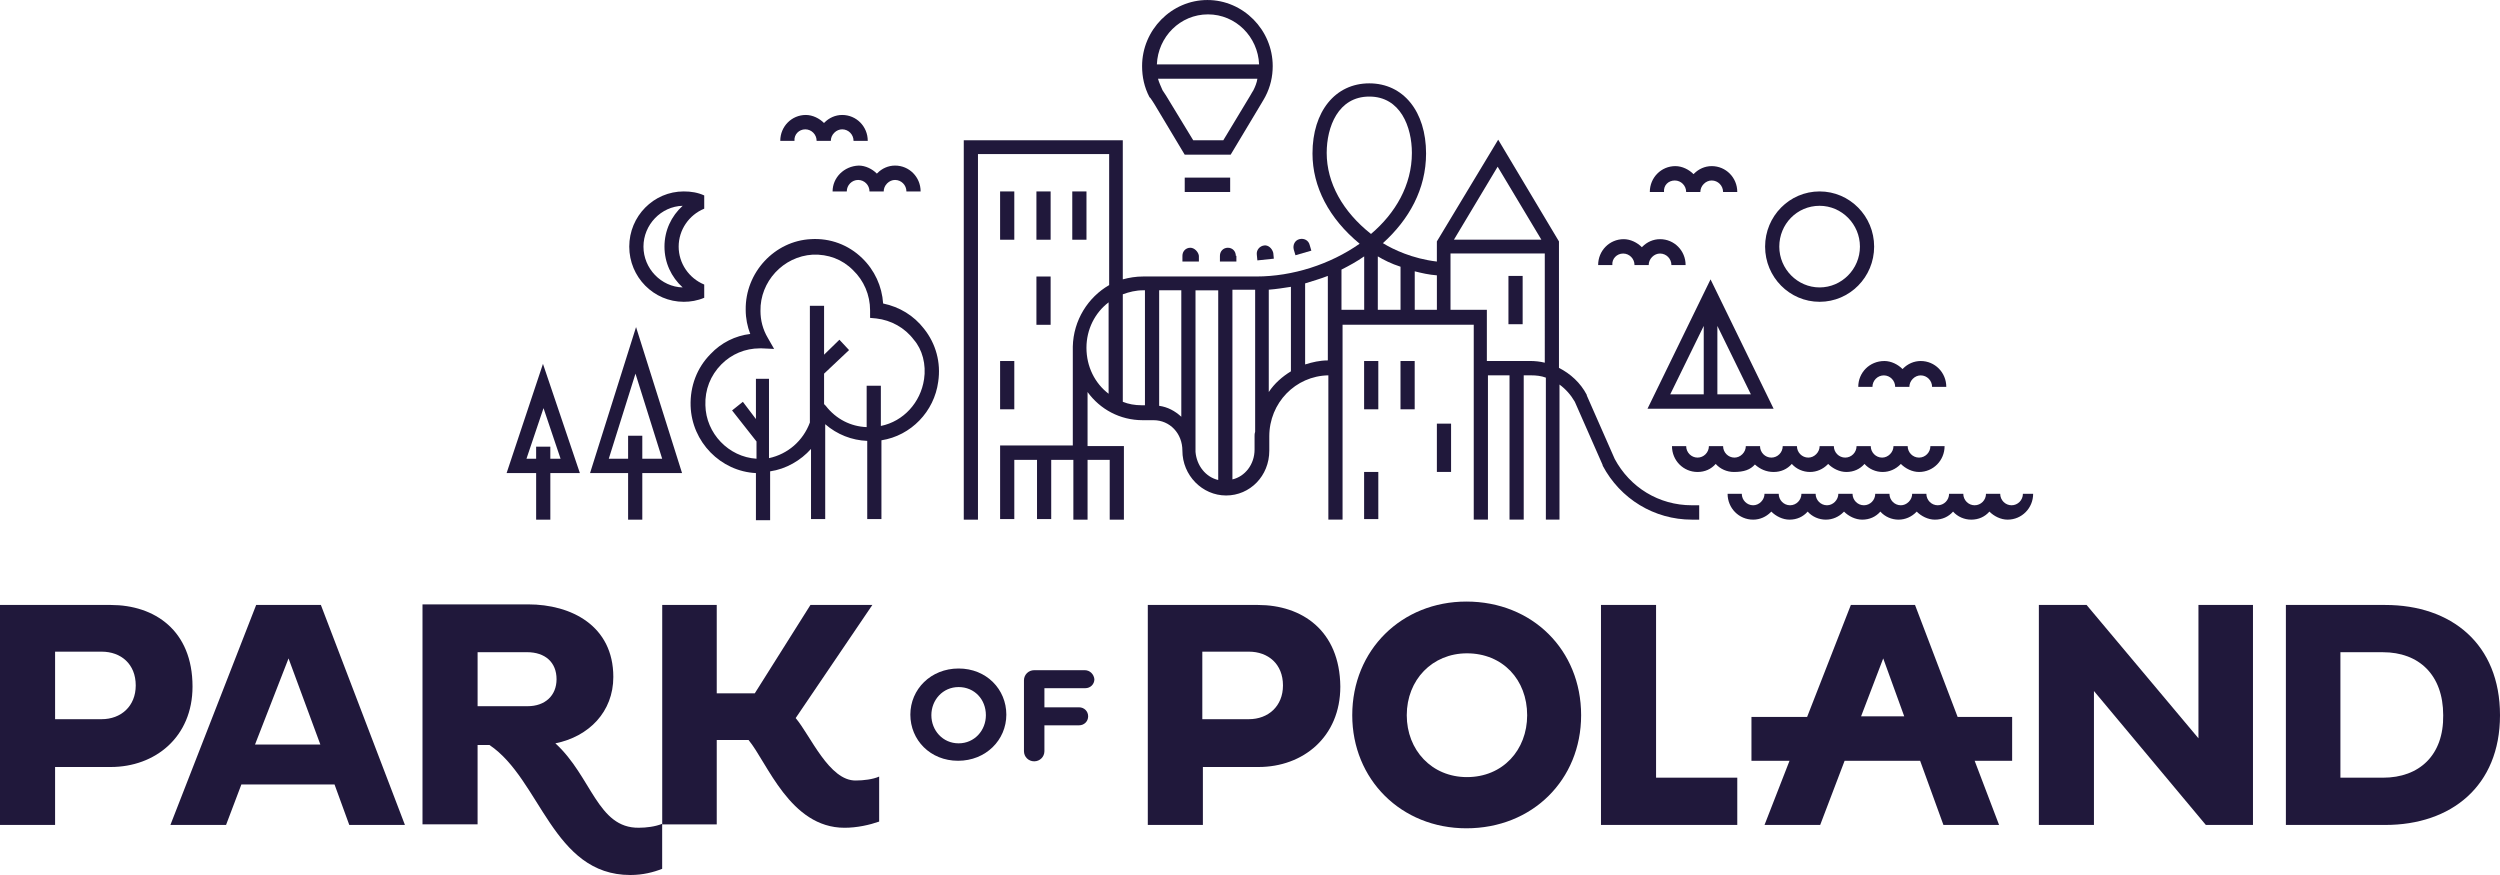
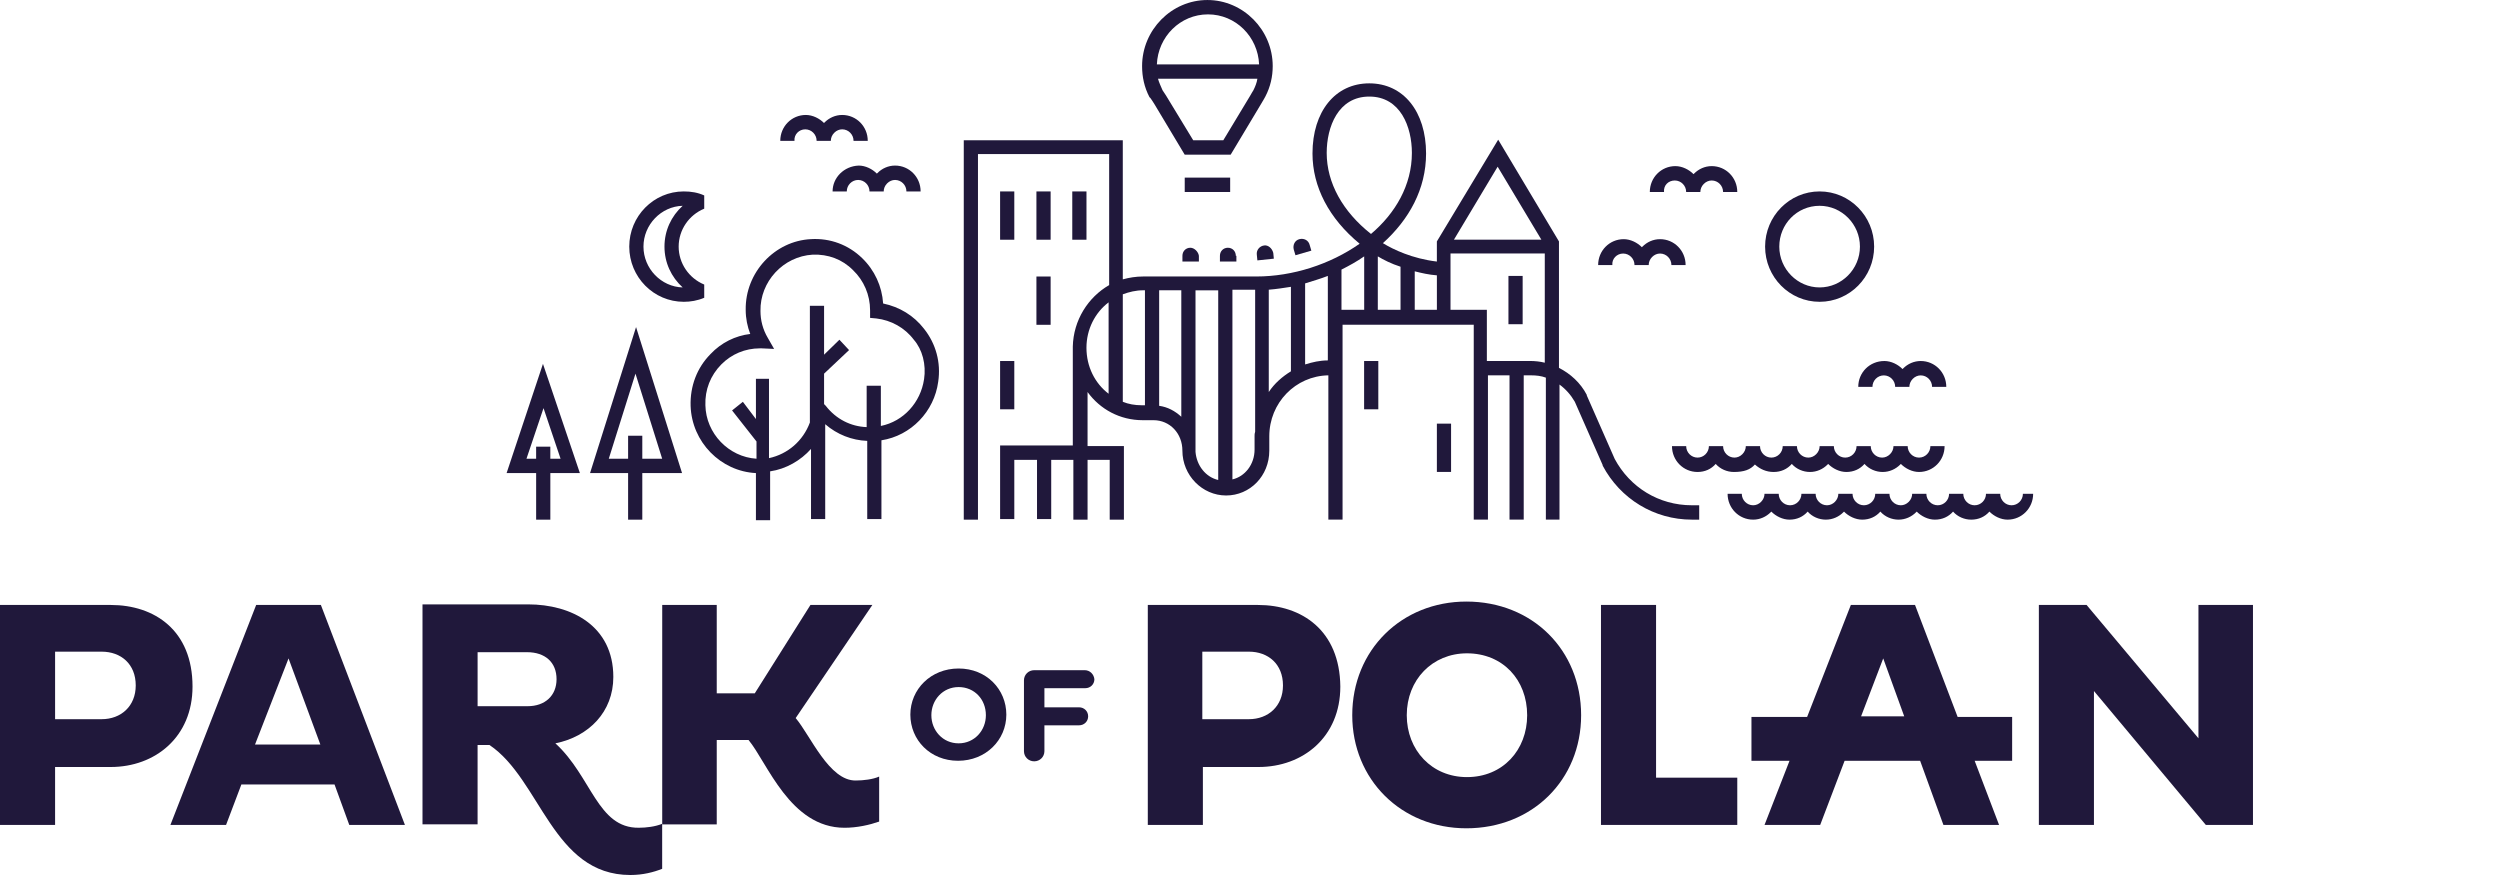
<svg xmlns="http://www.w3.org/2000/svg" fill="none" height="70" viewBox="0 0 200 70" width="200">
  <g fill="#20183b">
    <path d="m8.86 48.397h-8.86v17.599h4.407v-4.636h4.453c3.544 0 6.542-2.386 6.542-6.436 0-4.501-3.044-6.527-6.542-6.527zm-.727 9.137h-3.726v-5.401h3.726c1.545 0 2.726.99 2.726 2.701 0 1.665-1.181 2.701-2.726 2.701z" />
    <path d="m20.493 48.397-6.861 17.599h4.452l1.227-3.241h7.451l1.181 3.241h4.452l-6.724-17.599zm-.091 11.163 2.681-6.887 2.544 6.887z" />
    <path d="m100.638 48.397h-8.814v17.599h4.407v-4.636h4.453c3.544 0 6.542-2.386 6.542-6.436-.045-4.501-3.089-6.527-6.588-6.527zm-.727 9.137h-3.726v-5.401h3.726c1.544 0 2.727.99 2.727 2.701 0 1.665-1.182 2.701-2.727 2.701z" />
    <path d="m117.312 48.125c-5.18 0-9.132 3.871-9.132 9.092 0 5.131 3.907 9.047 9.132 9.047 5.27 0 9.178-3.871 9.178-9.047 0-5.221-3.908-9.092-9.178-9.092zm.045 14.043c-2.817 0-4.816-2.16-4.816-4.951 0-2.836 2.045-4.951 4.816-4.951 2.863 0 4.816 2.115 4.816 4.951 0 2.791-1.953 4.951-4.816 4.951z" />
    <path d="m132.485 48.397h-4.407v17.599h10.904v-3.781h-6.497z" />
    <path d="m175.876 59.064-8.95-10.668h-3.817v17.599h4.407v-10.713l8.951 10.713h3.771v-17.599h-4.362z" />
-     <path d="m190.822 48.397h-7.951v17.599h7.951c5.27 0 9.178-3.106 9.178-8.777 0-5.716-3.908-8.822-9.178-8.822zm-.182 13.818h-3.407v-10.037h3.407c2.863 0 4.816 1.8 4.816 5.041.046 3.196-1.908 4.996-4.816 4.996z" />
    <path d="m76.69 53.48c-2.226 0-3.862 1.665-3.862 3.691s1.59 3.691 3.817 3.691c2.226 0 3.862-1.665 3.862-3.691s-1.59-3.691-3.817-3.691zm2.181 3.736c0 1.215-.909 2.251-2.181 2.251-1.272 0-2.181-1.035-2.181-2.251s.909-2.251 2.181-2.251c1.272 0 2.181.99 2.181 2.251z" />
    <path d="m86.779 53.615h-4.044c-.454 0-.818.36-.818.81v5.671c0 .45.363.81.818.81.454 0 .818-.36.818-.81v-2.071h2.772c.409 0 .727-.315.727-.72s-.318-.72-.727-.72h-2.772v-1.53h3.271c.409 0 .727-.315.727-.72-.045-.405-.363-.72-.772-.72z" />
    <path d="m63.654 57.444 6.133-9.047h-4.952l-4.452 7.067h-3.044v-7.067h-4.362v17.554h4.362v-6.752h2.544c1.499 1.8 3.317 7.022 7.678 7.022 1 0 1.999-.225 2.771-.495v-3.601c-.5.225-1.272.315-1.863.315-2.135.045-3.635-3.601-4.816-4.996z" />
    <path d="m44.432 59.467c2.681-.54 4.634-2.521 4.634-5.311 0-4.096-3.362-5.806-6.815-5.806h-8.451v17.599h4.407v-6.347h.954c4.089 2.746 5.043 10.398 11.268 10.398 1 0 1.863-.225 2.544-.495v-3.601c-.545.225-1.272.315-1.863.315-3.317.045-3.771-4.096-6.679-6.752zm-2.226-2.971h-3.998v-4.321h3.953c1.454 0 2.363.81 2.363 2.161 0 1.305-.909 2.16-2.317 2.16z" />
    <path d="m153.202 48.397h-5.134l-3.498 8.957h-4.453v3.511h3.044l-1.999 5.131h4.453l1.953-5.131h6.043l1.863 5.131h4.452l-1.953-5.131h2.998v-3.511h-4.361zm-4.316 8.912 1.772-4.636 1.681 4.636z" />
    <path d="m81.144 15.315h-1.136v3.863h1.136z" />
    <path d="m81.144 28.881h-1.136v3.863h1.136z" />
    <path d="m84.05 15.315h-1.136v3.863h1.136z" />
    <path d="m86.918 15.315h-1.136v3.863h1.136z" />
    <path d="m84.05 22.121h-1.136v3.863h1.136z" />
    <path d="m95.23 19.82c-.363 0-.636.276-.636.644v.46h1.317v-.46c-.045-.322-.363-.644-.681-.644z" />
    <path d="m98.866 20.464c0-.368-.273-.644-.636-.644-.363 0-.636.276-.636.644v.46h1.317v-.46z" />
    <path d="m101.135 19.636c-.363.046-.636.368-.59.736l.045.46 1.317-.138-.045-.46c-.091-.368-.409-.644-.727-.598z" />
    <path d="m103.636 20.42 1.272-.368-.136-.46c-.091-.368-.454-.552-.818-.46-.363.092-.545.46-.454.828z" />
    <path d="m70.651 24.282c-.091-1.38-.681-2.667-1.681-3.633-1.09-1.058-2.544-1.61-4.089-1.518-2.908.138-5.27 2.667-5.225 5.656 0 .69.136 1.334.363 1.931-1.181.138-2.317.69-3.18 1.61-1.09 1.104-1.636 2.575-1.59 4.139.091 2.897 2.408 5.242 5.225 5.38v3.771h1.136v-3.909c1.272-.184 2.453-.874 3.271-1.794v5.61h1.136v-7.588c.954.828 2.135 1.288 3.362 1.334v6.254h1.136v-6.3c2.363-.368 4.225-2.299 4.543-4.691.227-1.518-.182-3.035-1.136-4.231-.818-1.058-1.954-1.748-3.271-2.023zm3.271 6.07c-.273 1.839-1.636 3.357-3.453 3.725v-3.219h-1.136v3.311c-1.272-.046-2.453-.644-3.271-1.702l-.136-.138v-2.437l1.999-1.885-.772-.828-1.227 1.196v-3.909h-1.136v9.335c-.545 1.472-1.772 2.529-3.271 2.851v-6.346h-1.045v3.219l-1.045-1.38-.863.69 1.954 2.483v1.38c-2.226-.138-4.044-2.023-4.089-4.277-.045-1.242.409-2.391 1.272-3.265.818-.828 1.908-1.288 3.09-1.288h.136l1.0.046-.5-.874c-.409-.69-.591-1.426-.591-2.161-.045-2.345 1.817-4.369 4.18-4.507 1.227-.046 2.363.368 3.226 1.242.863.828 1.363 1.977 1.363 3.219v.598l.5.046c1.181.138 2.272.736 2.999 1.702.681.782 1 1.977.818 3.173z" />
    <path d="m133.984 14.439c.5 0 .909.414.909.92h1.135c0-.23.091-.46.273-.644s.409-.276.636-.276c.5 0 .909.414.909.92h1.136c0-1.15-.909-2.07-2.045-2.07-.545 0-1.045.23-1.408.598 0 0 0 0-.046.046-.363-.368-.908-.644-1.454-.644-1.135 0-2.044.92-2.044 2.07h1.136c-.046-.552.363-.92.863-.92z" />
    <path d="m148.661 30.951h1.135c0-.506.409-.92.909-.92s.909.414.909.92h1.136c0-.23.091-.46.272-.644.182-.184.409-.276.636-.276.5 0 .909.414.909.92h1.136c0-1.15-.909-2.07-2.045-2.07-.545 0-1.045.23-1.408.598 0 0 0 0-.046.046-.363-.368-.908-.644-1.453-.644-1.182 0-2.09.92-2.09 2.07z" />
    <path d="m129.851 20.283c.5 0 .909.414.909.92h1.136c0-.23.091-.46.272-.644.182-.184.409-.276.636-.276.5 0 .909.414.909.92h1.136c0-1.15-.909-2.07-2.045-2.07-.545 0-1.045.23-1.408.598 0 0 0 0-.046.046-.363-.368-.908-.644-1.453-.644-1.136 0-2.045.92-2.045 2.07h1.136c-.046-.506.363-.92.863-.92z" />
    <path d="m64.421 10.347c.5 0 .909.414.909.92h1.136c0-.23.091-.46.273-.644s.409-.276.636-.276c.5 0 .909.414.909.92h1.136c0-1.15-.909-2.07-2.045-2.07-.545 0-1.045.23-1.409.598 0 0 0 0-.045.046-.363-.368-.909-.644-1.454-.644-1.136 0-2.045.92-2.045 2.07h1.136c-.045-.506.363-.92.863-.92z" />
    <path d="m66.606 15.316h1.136c0-.506.409-.92.909-.92s.909.414.909.92h1.136c0-.23.091-.46.273-.644.182-.184.409-.276.636-.276.5 0 .909.414.909.92h1.136c0-1.15-.909-2.07-2.045-2.07-.545 0-1.045.23-1.409.598 0 0 0 0-.045.046-.363-.368-.909-.644-1.454-.644-1.181.046-2.09.966-2.09 2.07z" />
    <path d="m47.204 37.847h3.044v3.725h1.136v-3.725h3.18l-3.68-11.681zm4.18-1.15v-1.839h-1.136v1.839h-1.545l2.135-6.806 2.135 6.806z" />
    <path d="m40.528 37.847h2.363v3.725h1.136v-3.725h2.363l-2.953-8.738zm3.498-1.15v-.966h-1.136v.966h-.772l1.363-4.047 1.363 4.047z" />
    <path d="m121.812 22.074h-1.136v3.863h1.136z" />
    <path d="m110.265 28.881h-1.136v3.863h1.136z" />
-     <path d="m110.265 37.756h-1.136v3.771h1.136z" />
-     <path d="m113.175 28.881h-1.135v3.863h1.135z" />
+     <path d="m110.265 37.756h-1.136h1.136z" />
    <path d="m116.086 33.891h-1.136v3.863h1.136z" />
    <path d="m92.322 8.278 2.453 4.093h3.68l2.453-4.093c.091-.138.318-.552.318-.552.409-.782.591-1.61.591-2.437 0-2.897-2.363-5.288-5.225-5.288-2.862 0-5.225 2.391-5.225 5.288 0 .874.182 1.702.591 2.483.045 0 .273.368.363.506zm7.951-1.058c-.045.046-.182.322-.272.46l-2.136 3.541h-2.408l-2.181-3.587c-.091-.138-.273-.414-.273-.414-.136-.322-.273-.598-.363-.92h7.951c-.045.322-.181.644-.318.92zm-3.635-6.07c2.226 0 3.998 1.793 4.09 4.001h-8.178c.091-2.207 1.863-4.001 4.089-4.001z" />
    <path d="m98.413 14.209h-3.635v1.15h3.635z" />
    <path d="m145.569 24.144c2.408 0 4.362-1.977 4.362-4.415s-1.954-4.415-4.362-4.415-4.361 1.977-4.361 4.415 1.953 4.415 4.361 4.415zm0-7.68c1.772 0 3.226 1.472 3.226 3.265s-1.454 3.265-3.226 3.265-3.226-1.472-3.226-3.265 1.409-3.265 3.226-3.265z" />
    <path d="m140.392 37.16s.045 0 0 0c.409.368.908.598 1.499.598s1.09-.23 1.454-.644c.363.414.909.644 1.454.644s1.045-.23 1.408-.598c0 0 0 0 .046-.046.363.368.908.644 1.454.644.59 0 1.09-.23 1.453-.644.364.414.909.644 1.454.644.546 0 1.045-.23 1.409-.598 0 0 0 0 .045-.046.364.368.909.644 1.454.644 1.136 0 2.045-.92 2.045-2.07h-1.136c0 .506-.409.92-.909.92s-.909-.414-.909-.92h-1.135c0 .23-.091.46-.273.644-.182.184-.409.276-.636.276-.5 0-.909-.414-.909-.92h-1.136c0 .506-.409.92-.908.92-.5 0-.909-.414-.909-.92h-1.136c0 .23-.091.46-.272.644-.182.184-.409.276-.637.276-.499 0-.908-.414-.908-.92h-1.136c0 .506-.409.92-.909.92s-.908-.414-.908-.92h-1.136c0 .23-.091.46-.273.644-.182.184-.409.276-.636.276-.5 0-.909-.414-.909-.92h-1.135c0 .506-.409.92-.909.92s-.909-.414-.909-.92h-1.136c0 1.15.909 2.07 2.045 2.07.59 0 1.09-.23 1.454-.644.363.414.908.644 1.454.644.817 0 1.317-.184 1.681-.598z" />
    <path d="m161.833 39.502c0 .506-.409.92-.908.92-.5 0-.909-.414-.909-.92h-1.136c0 .506-.409.92-.909.92-.499 0-.908-.414-.908-.92h-1.136c0 .506-.409.92-.909.92s-.909-.414-.909-.92h-1.135c0 .23-.091.46-.273.644s-.409.276-.636.276c-.5 0-.909-.414-.909-.92h-1.136c0 .506-.409.92-.908.92-.5 0-.909-.414-.909-.92h-1.136c0 .23-.091.46-.272.644-.182.184-.409.276-.637.276-.499 0-.908-.414-.908-.92h-1.136c0 .506-.409.92-.909.92s-.908-.414-.908-.92h-1.136c0 .23-.091.46-.273.644s-.409.276-.636.276c-.5 0-.909-.414-.909-.92h-1.135c0 1.15.908 2.07 2.044 2.07.545 0 1.045-.23 1.409-.598 0 0-.001 0 .045-.046.363.368.909.644 1.454.644.59 0 1.09-.23 1.454-.644.363.414.908.644 1.454.644.545 0 1.045-.23 1.408-.598 0 0 0 0 .045-.046.364.368.909.644 1.454.644.591 0 1.091-.23 1.454-.644.364.414.909.644 1.454.644s1.045-.23 1.409-.598c0 0 0 0 .045-.046.364.368.909.644 1.454.644.591 0 1.09-.23 1.454-.644.363.414.908.644 1.454.644.59 0 1.09-.23 1.454-.644.363.368.908.644 1.453.644 1.136 0 2.045-.92 2.045-2.07z" />
    <path d="m129.169 36.697-2.226-5.059v-.046c-.5-.966-1.317-1.702-2.226-2.161v-10.117l-4.862-8.14-4.906 8.14v1.61c-1.954-.23-3.499-.966-4.317-1.472 2.09-1.885 3.453-4.323 3.453-7.174 0-3.357-1.817-5.61-4.543-5.61s-4.543 2.253-4.543 5.61c0 2.667 1.317 5.197 3.771 7.22-2.363 1.655-5.362 2.621-8.269 2.621h-8.315-.727c-.591 0-1.136.092-1.636.23v-11.129h-12.722v30.351h1.136v-29.248h10.495v10.485c-1.681.966-2.862 2.805-2.908 4.921v7.91h-5.816v5.886h1.136v-4.737h1.817v4.737h1.136v-4.737h1.772v4.783h1.136v-4.783h1.772v4.783h1.136v-5.886h-2.908v-4.323c1 1.38 2.59 2.253 4.407 2.253h.863c1.318 0 2.317 1.058 2.317 2.437 0 1.978 1.59 3.587 3.498 3.587 1.909 0 3.454-1.563 3.454-3.587v-1.15c0-2.667 2.089-4.829 4.725-4.875v11.543h1.136v-12.968-2.621h10.495v15.589h1.136v-11.543h1.726v11.543h1.136v-11.543h.591c.409 0 .817.046 1.181.184v11.359h1.09v-10.807c.5.368.909.828 1.227 1.38l2.226 5.059v.046c1.409 2.667 4.135 4.323 7.133 4.323h.591v-1.15h-.591c-2.635 0-4.952-1.426-6.179-3.725zm-40.481-5.197c-1.09-.828-1.772-2.161-1.772-3.679 0-1.472.681-2.805 1.772-3.633zm2.908.92h-.273c-.545 0-1.045-.092-1.499-.276v-8.6c.5-.184 1.045-.322 1.636-.322h.136zm2.908.92c-.5-.46-1.091-.782-1.772-.874v-9.243h1.772zm2.953 5.059c-1-.23-1.726-1.15-1.817-2.253v-12.922h1.817zm2.908-3.541v1.104c0 1.196-.772 2.161-1.772 2.391v-15.176h1.818v11.359c-.046.138-.046.23-.046.322zm2.908-5.151c-.681.414-1.318.966-1.772 1.655v-8.186c.591-.046 1.181-.138 1.772-.23zm2.953-4.921v4.047c-.636 0-1.226.138-1.817.322v-6.484c.591-.184 1.227-.368 1.817-.598zm2.908 0h-1.817v-3.219c.636-.322 1.226-.644 1.817-1.058zm-2.999-12.554c0-2.069.909-4.507 3.408-4.507s3.407 2.437 3.407 4.507c0 2.575-1.317 4.829-3.271 6.484-2.271-1.794-3.544-4.093-3.544-6.484zm5.907 12.554h-1.818v-4.277c.455.276 1.091.598 1.818.828zm2.908 0h-1.772v-3.081c.545.138 1.135.276 1.772.322zm4.861-11.451 3.498 5.84h-6.996zm3.771 15.681c-.363-.092-.772-.138-1.181-.138h-3.453v-4.093h-2.908v-4.507h7.542z" />
-     <path d="m131.801 32.697h10.087l-5.044-10.347zm4.453-1.15h-2.635l2.68-5.473v5.473zm1.136-5.473 2.68 5.473h-2.68z" />
    <path d="m56.338 22.764c-1.227-.506-2.045-1.702-2.045-3.035s.818-2.529 2.045-3.035v-1.058c-.5-.23-1.045-.322-1.636-.322-2.408 0-4.362 1.977-4.362 4.415s1.954 4.415 4.362 4.415c.545 0 1.09-.092 1.636-.322zm-4.861-3.035c0-1.748 1.408-3.219 3.135-3.265-.909.828-1.454 1.978-1.454 3.265s.545 2.437 1.454 3.265c-1.726-.046-3.135-1.518-3.135-3.265z" />
  </g>
</svg>